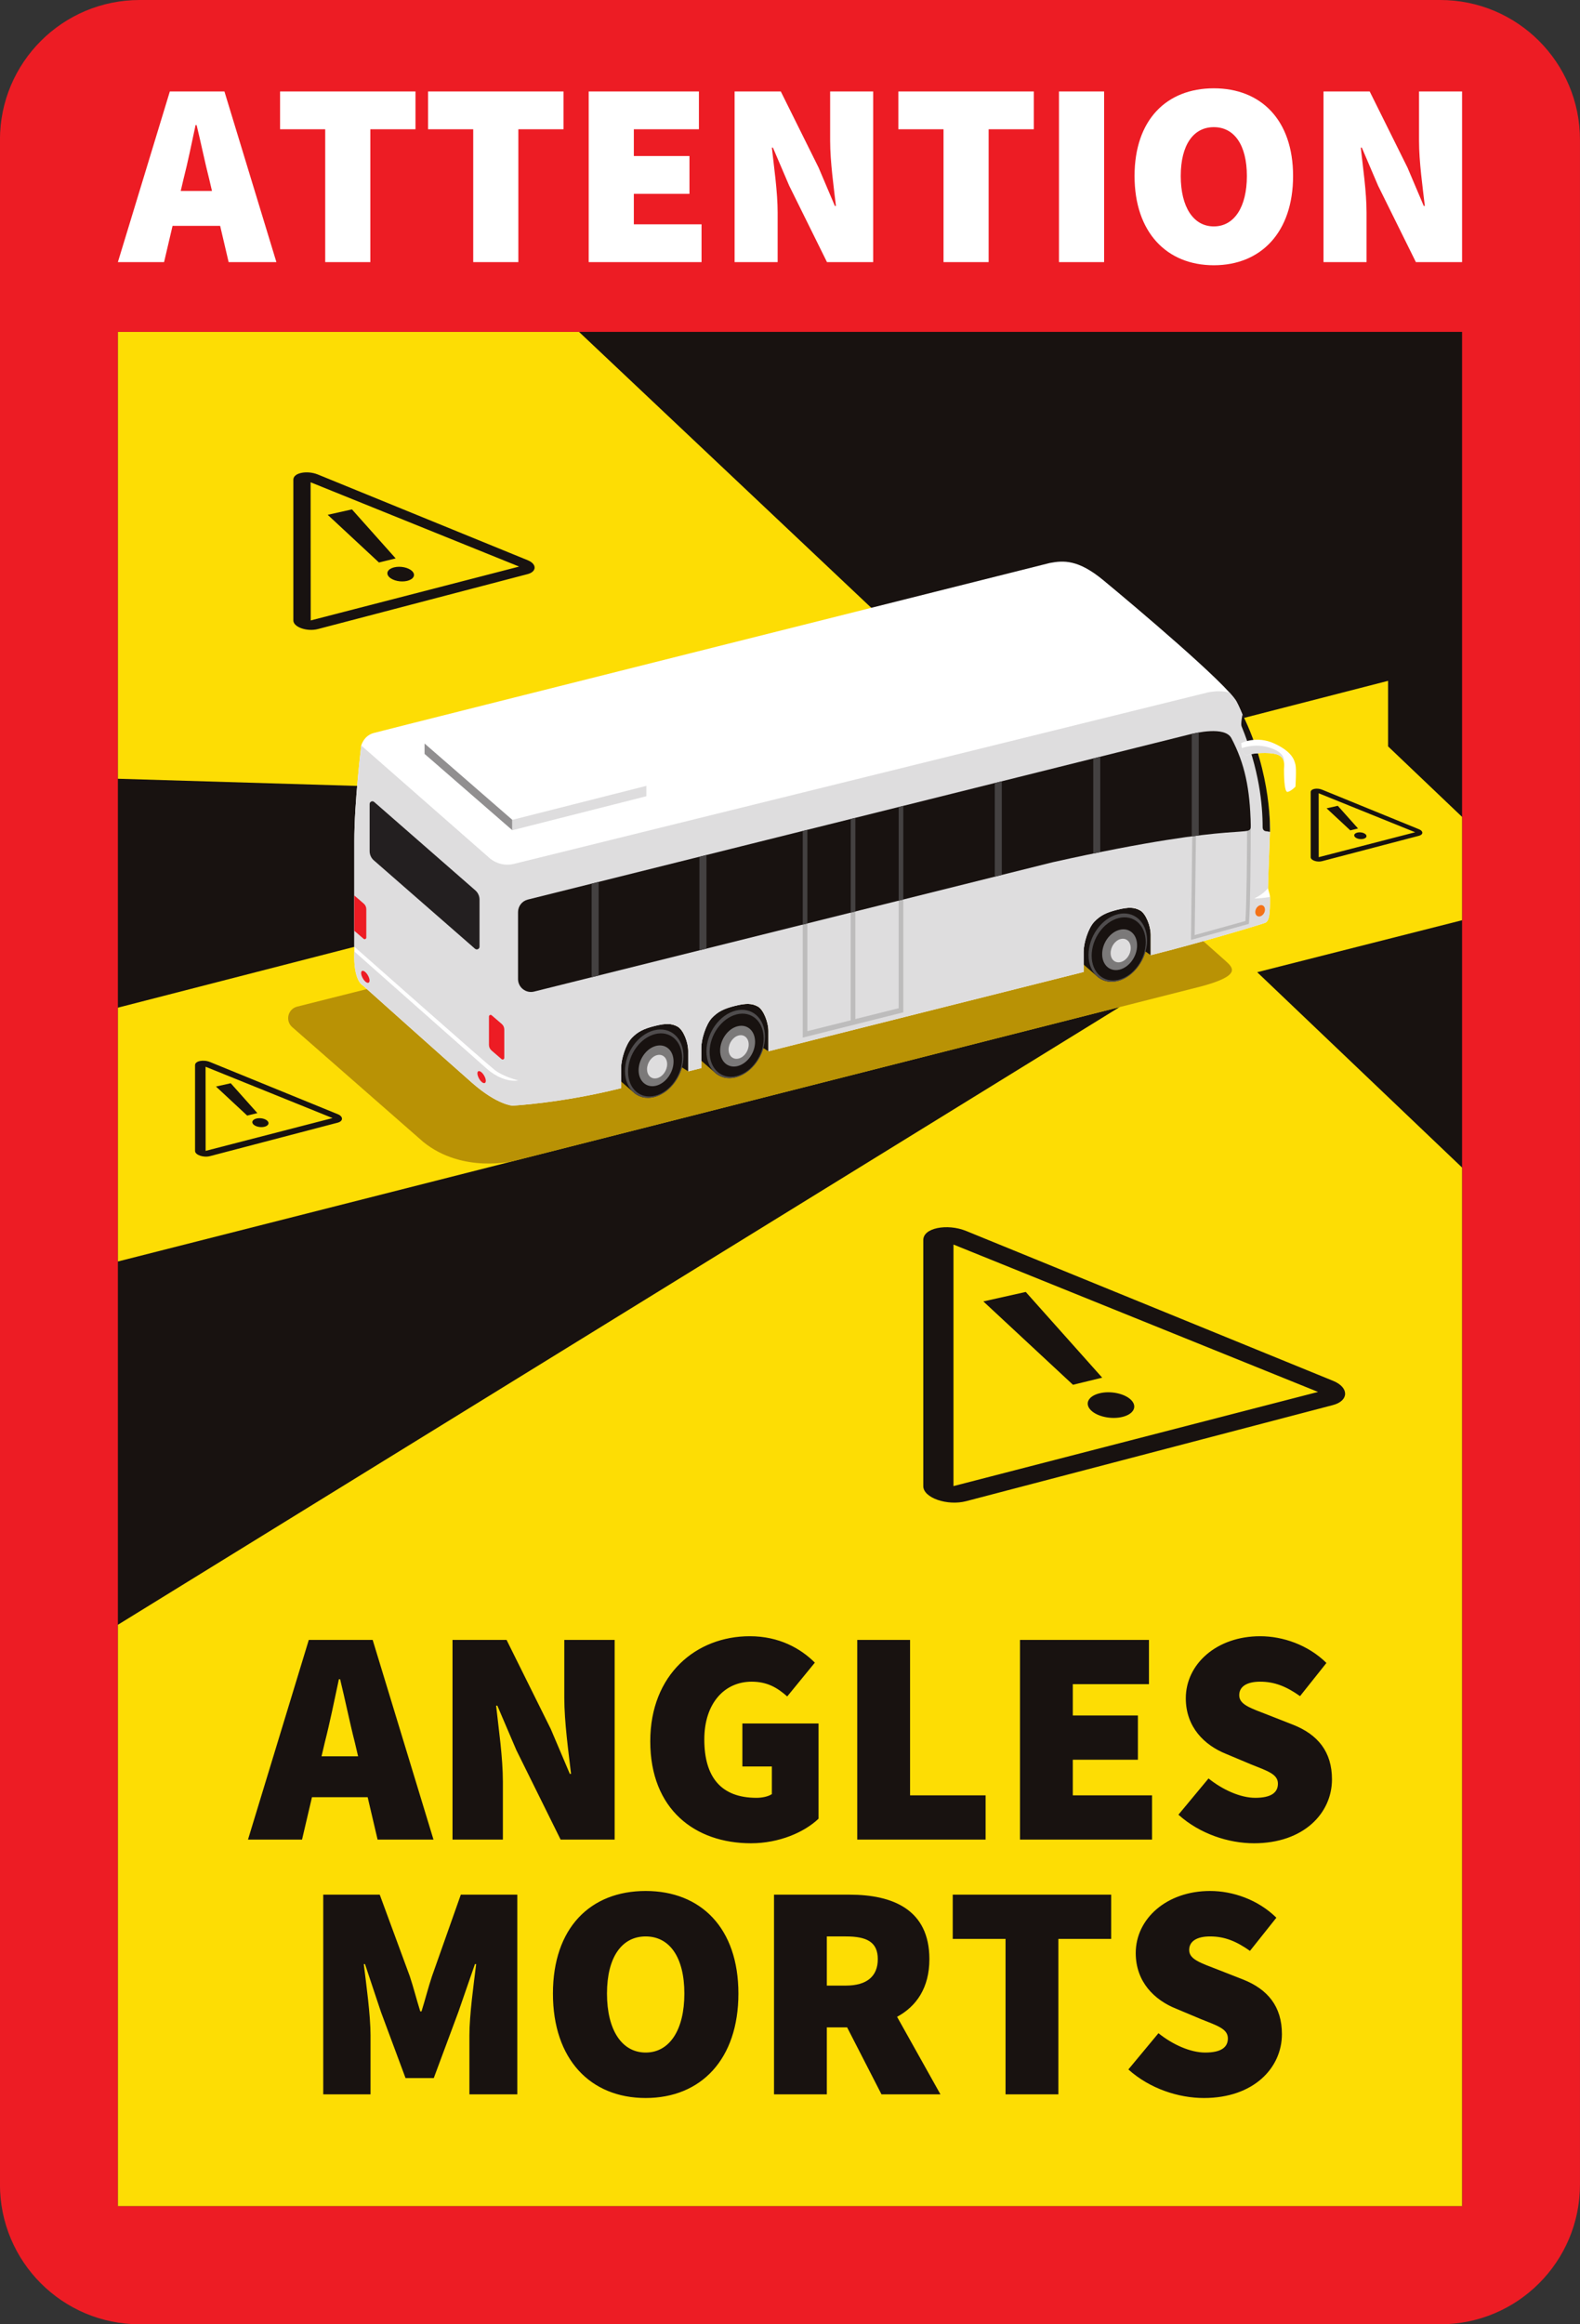
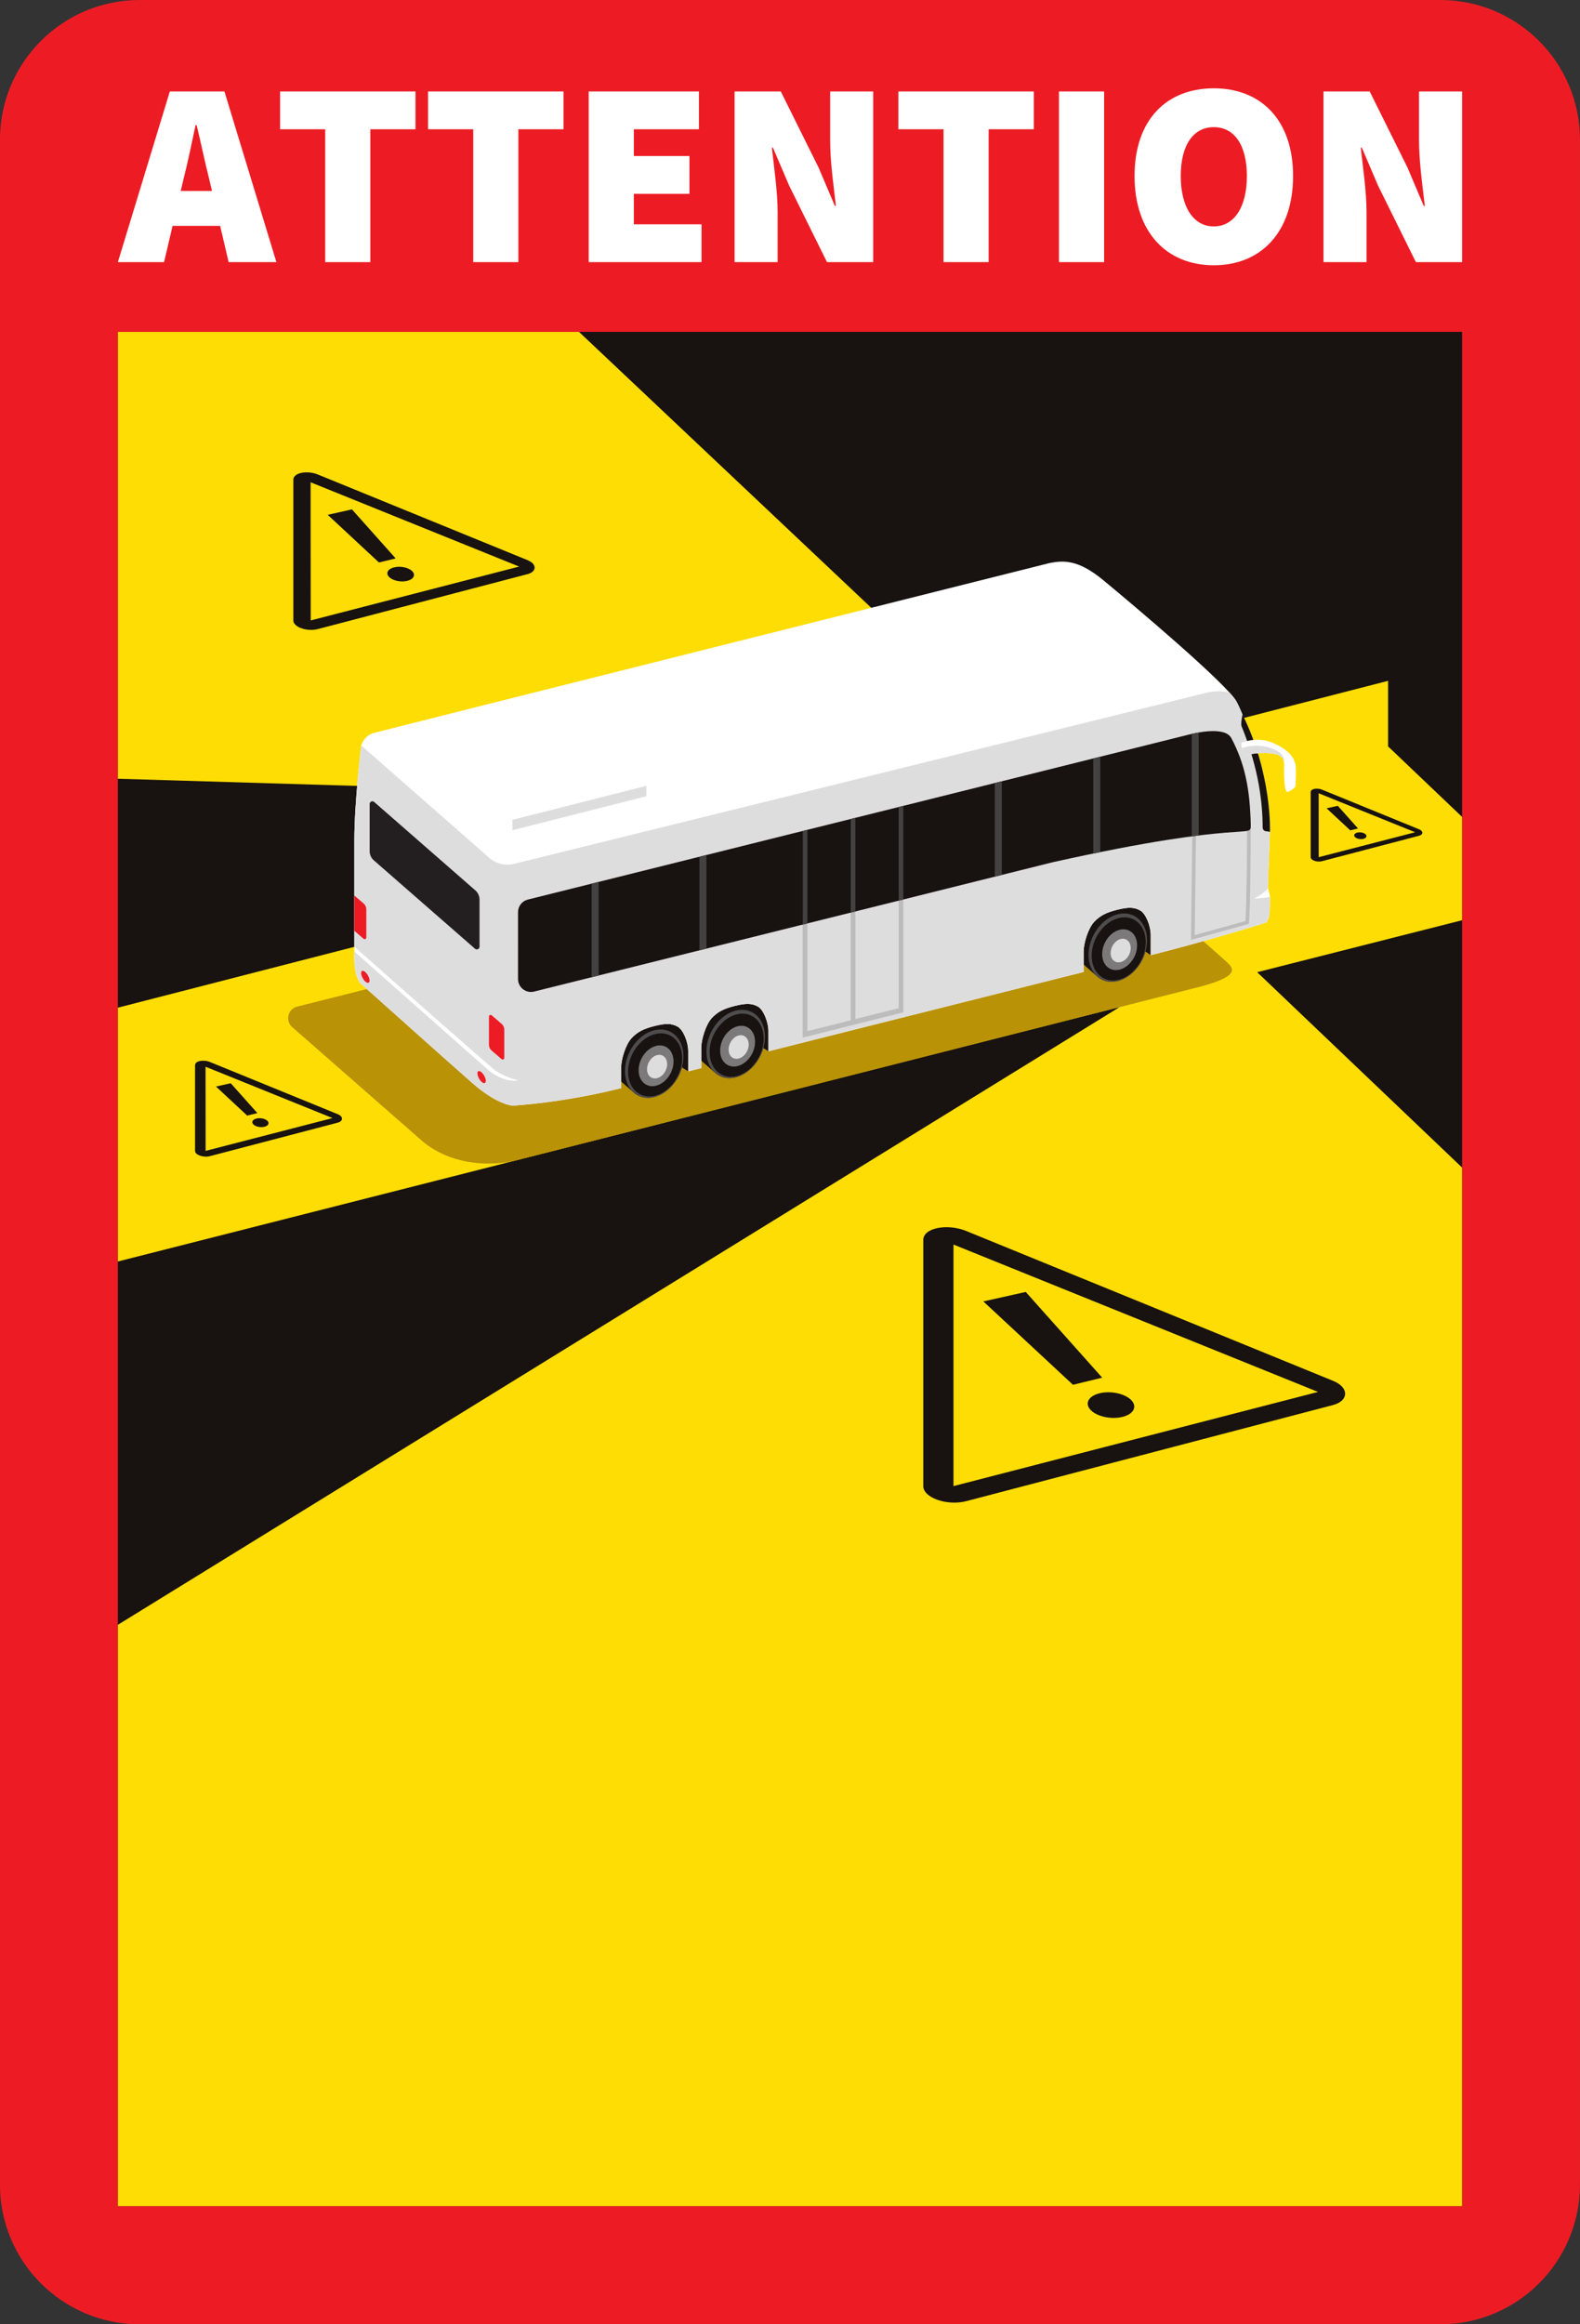
<svg xmlns="http://www.w3.org/2000/svg" width="408" height="600" version="1.1">
  <rect width="100%" height="100%" fill="#333333" stroke="none" />
  <path d="m371.91 600h-335.84c-19.931 0-36.082-16.154-36.082-36.082v-527.84c0-19.924 16.151-36.078 36.082-36.078h335.84c19.927 0 36.082 16.154 36.082 36.078v527.84c0 19.927-16.154 36.082-36.082 36.082" fill="#ed1c24" />
  <path d="m30.44 569.48h347.11v-483.81h-347.11z" fill="#181210" />
  <path d="m30.44 85.68v115.35l205.78 6.164-205.78 52.93v65.522l258.69-65.688-258.69 159.47v150.06h347.11v-268.09l-52.907-50.431 52.907-13.415v-26.673l-19.108-18.2v-16.927l-89.181 22.941-119.73-113.01z" fill="#fddd04" />
  <path d="m66.46 287.34-6.878-7.708-3.81 0.85 8.06 7.502zm-1.026 2.923c0.579 0.586 1.863 0.853 2.862 0.603 0.996-0.254 1.338-0.928 0.772-1.51-0.572-0.586-1.846-0.86-2.852-0.61-1.013 0.251-1.361 0.931-0.782 1.517m216.25 73.765c1.663 1.683 5.344 2.452 8.213 1.724 2.858-0.721 3.844-2.659 2.215-4.332-1.639-1.676-5.3-2.466-8.186-1.751-2.902 0.715-3.908 2.672-2.242 4.359m-147.63-217.77-53.845-21.759 0.027 35.662zm2.184 1.947-54.139 14.18c-2.804 0.735-6.343-0.488-6.347-2.208v-36.342c-3e-3 -0.881 0.82-1.504 2.073-1.764 1.25-0.261 2.852-0.152 4.267 0.423l54.2 22.132c2.374 0.972 2.34 2.95-0.054 3.58m148.38 207.43-19.744-22.129-10.946 2.445 23.145 21.522zm65.285-139.55c0.44 0.447 1.412 0.65 2.171 0.457 0.759-0.19 1.019-0.704 0.589-1.145-0.433-0.447-1.402-0.654-2.167-0.467-0.769 0.193-1.033 0.708-0.593 1.155m-9.55 143.23-94.139-38.046v62.355zm3.82 3.4-94.658 24.794c-4.904 1.284-11.088-0.853-11.098-3.861v-63.541c0-1.538 1.436-2.631 3.627-3.085 2.184-0.45 4.982-0.264 7.457 0.745l94.766 38.696c4.149 1.693 4.095 5.154-0.095 6.252m-258.3-74.094-32.79-13.252 0.017 21.719zm1.331 1.185-32.969 8.636c-1.71 0.447-3.864-0.298-3.868-1.345v-22.132c0-0.535 0.501-0.918 1.263-1.074 0.762-0.159 1.734-0.095 2.598 0.257l33.01 13.479c1.446 0.593 1.426 1.795-0.034 2.178m263.48-75.939-5.229-5.856-2.896 0.647 6.127 5.696zm14.752 0.975-24.919-10.069 0.013 16.503zm1.009 0.901-25.055 6.563c-1.297 0.339-2.933-0.227-2.936-1.023v-16.818c0-0.406 0.379-0.698 0.958-0.82 0.579-0.119 1.321-0.068 1.974 0.2l25.085 10.241c1.097 0.45 1.08 1.365-0.027 1.656m-264.27-71.591-11.291-12.656-6.262 1.399 13.239 12.311zm-0.403 2.306c1.653-0.406 3.749 0.044 4.684 1.002 0.935 0.955 0.369 2.066-1.267 2.479-1.639 0.417-3.746-0.024-4.697-0.986-0.952-0.969-0.376-2.086 1.28-2.496" fill="#181210" />
-   <path d="m211.37 444.9h-19.666v11.102h7.613v7.136c-0.952 0.637-2.537 0.955-3.966 0.955-9.198 0-13.479-5.395-13.479-15.067 0-9.357 5.232-14.912 12.212-14.912 4.122 0 6.662 1.588 9.198 3.81l7.136-8.724c-3.647-3.647-9.198-6.821-16.811-6.821-13.797 0-25.691 9.835-25.691 27.12 0 17.604 11.576 26.328 26.01 26.328 7.295 0 13.797-2.855 17.445-6.343zm2.14 67.666h4.914c5.395 0 8.247-2.381 8.247-6.821 0-4.44-2.852-5.869-8.247-5.869h-4.914zm18.139 8.057 11.2 20.015h-15.226l-8.873-17.289h-5.239v17.289h-13.642v-51.545h19.507c11.102 0 20.618 3.807 20.618 16.652 0 7.363-3.329 12.175-8.345 14.878m89.303-9.645-6.265-2.455c-4.677-1.825-7.61-2.696-7.61-5.154 0-2.3 2.059-3.492 5.392-3.492 3.807 0 6.817 1.27 10.309 3.729l6.817-8.565c-4.758-4.677-11.261-6.899-17.126-6.899-11.261 0-19.192 7.217-19.192 16.019 0 7.454 4.84 12.131 10.39 14.353l6.421 2.696c4.362 1.744 6.98 2.537 6.98 4.995 0 2.3-1.744 3.647-5.869 3.647-3.807 0-8.406-2.062-12.053-4.995l-7.772 9.357c5.551 4.995 13.005 7.373 19.507 7.373 12.849 0 20.144-7.769 20.144-16.493 0-7.136-3.647-11.576-10.072-14.116m12.927-65.759-6.265-2.459c-4.677-1.825-7.613-2.696-7.613-5.154 0-2.3 2.062-3.492 5.395-3.492 3.803 0 6.817 1.27 10.309 3.729l6.817-8.565c-4.758-4.677-11.261-6.899-17.126-6.899-11.261 0-19.192 7.217-19.192 16.019 0 7.454 4.836 12.134 10.39 14.353l6.421 2.696c4.362 1.744 6.976 2.54 6.976 4.995 0 2.3-1.744 3.651-5.866 3.651-3.807 0-8.406-2.066-12.053-4.999l-7.772 9.357c5.551 4.995 13.005 7.376 19.507 7.376 12.846 0 20.144-7.772 20.144-16.493 0-7.139-3.651-11.579-10.072-14.116m-157.16 69.41c0-9.357-3.803-14.752-9.991-14.752-6.184 0-9.991 5.395-9.991 14.752 0 9.354 3.807 15.223 9.991 15.223 6.187 0 9.991-5.869 9.991-15.223m13.956 0c0 16.967-9.672 26.958-23.947 26.958-14.271 0-23.947-9.991-23.947-26.958 0-16.971 9.676-26.487 23.947-26.487 14.275 0 23.947 9.594 23.947 26.487m55.345-14.116h13.638v40.125h13.642v-40.125h13.638v-11.42h-40.918zm8.487-37.057h-19.507v-40.125h-13.638v51.545h33.145zm42.977 0h-20.459v-9.198h16.811v-11.42h-16.811v-8.087h19.666v-11.42h-33.305v51.545h34.097zm-167.63-3.488c0-6.343-1.111-13.797-1.744-19.666h0.315l4.917 11.498 11.42 23.077h13.956v-51.545h-13.005v14.908c0 6.343 1.107 14.116 1.744 19.666h-0.318l-4.917-11.576-11.416-22.999h-13.956v51.545h13.005zm-45.991-10.15-0.837 3.566h9.442l-0.837-3.566c-1.267-4.917-2.537-11.183-3.807-16.337h-0.315c-1.111 5.236-2.381 11.42-3.647 16.337m-3.305 14.116-2.564 10.942h-13.956l15.701-51.545h16.493l15.704 51.545h-14.434l-2.564-10.942zm38.435 25.16h14.59v51.545h-12.372v-15.226c0-5.232 1.111-13.242 1.744-18.396h-0.315l-4.284 12.368-6.343 17.052h-7.295l-6.343-17.052-4.125-12.368h-0.315c0.633 5.154 1.744 13.164 1.744 18.396v15.226h-12.212v-51.545h14.59l7.772 21.092c0.952 2.855 1.744 6.028 2.696 9.042h0.318c0.948-3.014 1.744-6.187 2.696-9.042z" fill="#181210" />
  <path d="m377.55 23.61v44.054h-11.928l-9.76-19.724-4.199-9.828h-0.271c0.542 5.016 1.49 11.386 1.49 16.808v12.744h-11.115v-44.054h11.928l9.76 19.653 4.199 9.896h0.274c-0.545-4.745-1.494-11.386-1.494-16.808v-12.741zm-64.11 34.835c-5.283 0-8.538-5.016-8.538-13.012 0-7.996 3.255-12.609 8.538-12.609 5.287 0 8.538 4.613 8.538 12.609 0 7.996-3.251 13.012-8.538 13.012m0-35.648c-12.199 0-20.466 8.131-20.466 22.637 0 14.502 8.267 23.04 20.466 23.04s20.469-8.538 20.469-23.04c0-14.437-8.27-22.637-20.469-22.637m-39.983 0.813h11.657v44.054h-11.657zm-41.473 0h34.971v9.76h-11.66v34.293h-11.654v-34.293h-11.657zm-17.617 0h11.112v44.054h-11.928l-9.757-19.724-4.203-9.828h-0.271c0.542 5.016 1.49 11.386 1.49 16.808v12.744h-11.115v-44.054h11.928l9.76 19.653 4.203 9.896h0.271c-0.542-4.745-1.49-11.386-1.49-16.808zm-50.692 34.293h17.485v9.76h-29.142v-44.054h28.462v9.76h-16.805v6.912h14.366v9.76h-14.366zm-53.134-34.293h34.971v9.76h-11.657v34.293h-11.657v-34.293h-11.657zm-38.219 0h34.967v9.76h-11.654v34.293h-11.657v-34.293h-11.657zm-25.654 25.685 0.715-3.048c1.084-4.203 2.167-9.489 3.119-13.96h0.268c1.087 4.403 2.171 9.757 3.255 13.96l0.715 3.048zm-2.811-25.685-13.418 44.054h11.928l2.191-9.354h12.29l2.191 9.354h12.334l-13.418-44.054z" fill="#fff" />
  <path d="m132.68 299.69 177.76-45.127c10.295-2.818 7.864-4.812 6.079-6.469l-41.372-36.742c-0.755-0.701-1.808-0.975-2.811-0.735l-195.57 49.229c-2.445 0.589-3.187 3.708-1.267 5.334l33.809 29.61c10.18 8.24 23.368 4.901 23.368 4.901" fill="#b99205" />
  <g fill="#181210">
    <path d="m174.99 265.01c-1.534-0.853-3.021-0.894-5.933-0.166-2.025 0.508-3.37 1.046-4.521 1.873l-0.112 1.416 13.296 8.429v-5.256c0-2.188-1.196-5.419-2.73-6.296" />
    <path d="m195.7 259.83c-1.534-0.853-3.021-0.891-5.933-0.163-2.025 0.505-3.37 1.043-4.521 1.869l-0.112 1.416 13.296 8.429v-5.256c0-2.188-1.196-5.419-2.73-6.296" />
    <path d="m294.42 235.01c-1.534-0.853-3.021-0.894-5.933-0.166-0.823 0.207-1.531 0.42-2.161 0.654l1.165 4.436 9.659 6.631v-5.256c0-2.191-1.196-5.422-2.73-6.299" />
    <path d="m293.88 237.11-5.974-5.222c-1.331-0.999-3.072-1.368-4.978-0.891-4.172 1.043-7.556 5.754-7.556 10.519 0 2.469 0.921 4.47 2.388 5.673l5.321 4.657c1.382 1.361 3.36 1.941 5.558 1.392 4.172-1.046 7.559-5.754 7.559-10.495 0-2.438-0.891-4.42-2.317-5.632" />
  </g>
  <path d="m288.64 253.24c-4.172 1.043-7.556-1.974-7.556-6.712 0-4.765 3.383-9.476 7.556-10.522 4.172-1.043 7.559 1.974 7.559 6.739 0 4.741-3.387 9.449-7.559 10.495" fill="#4f4c4d" />
  <path d="m288.88 252.91c-3.857 0.965-6.98-1.822-6.98-6.201-3e-3 -4.406 3.123-8.758 6.98-9.72 3.857-0.965 6.983 1.822 6.983 6.225 0 4.379-3.126 8.731-6.983 9.696" fill="#181210" />
  <path d="m195.22 261.98v-3e-3l-5.978-5.219c-1.328-0.999-3.068-1.368-4.975-0.891-4.172 1.043-7.556 5.754-7.556 10.519 0 2.469 0.918 4.47 2.388 5.676l5.317 4.653c1.385 1.365 3.36 1.941 5.561 1.392 4.172-1.046 7.559-5.754 7.559-10.495 0-2.438-0.891-4.42-2.317-5.632" fill="#181210" />
  <path d="m189.98 278.11c-4.172 1.046-7.556-1.971-7.556-6.712 0-4.765 3.383-9.476 7.556-10.519s7.559 1.974 7.559 6.739c0 4.738-3.387 9.449-7.559 10.492" fill="#4f4c4d" />
  <path d="m190.22 277.78c-3.854 0.965-6.98-1.822-6.98-6.201-3e-3 -4.406 3.126-8.758 6.98-9.723 3.854-0.962 6.983 1.825 6.983 6.228 0 4.379-3.129 8.731-6.983 9.696" fill="#181210" />
  <path d="m174.18 267.06-5.978-5.222c-1.328-0.999-3.068-1.368-4.975-0.891-4.172 1.043-7.556 5.754-7.556 10.519 0 2.469 0.918 4.47 2.388 5.676l5.321 4.653c1.382 1.365 3.36 1.944 5.558 1.392 4.172-1.043 7.556-5.754 7.556-10.495 0-2.438-0.887-4.42-2.313-5.632" fill="#181210" />
  <path d="m168.94 283.19c-4.172 1.043-7.556-1.974-7.556-6.716 0-4.765 3.383-9.476 7.556-10.519s7.556 1.971 7.556 6.739c0 4.738-3.383 9.449-7.556 10.495" fill="#4f4c4d" />
  <path d="m169.17 282.86c-3.854 0.965-6.983-1.825-6.983-6.204 0-4.403 3.129-8.755 6.983-9.72 3.857-0.962 6.98 1.822 6.98 6.228 0 4.379-3.123 8.731-6.98 9.696" fill="#181210" />
  <path d="m169.42 280.27c-2.482 0.62-4.511-1.165-4.511-4 0-2.858 2.029-5.659 4.511-6.279 2.503-0.627 4.511 1.162 4.511 4.023 0 2.835-2.008 5.625-4.511 6.255" fill="#7b7979" />
  <path d="m169.68 278.32c-1.443 0.362-2.594-0.664-2.594-2.313s1.151-3.278 2.594-3.637c1.446-0.362 2.594 0.691 2.594 2.337 0 1.653-1.151 3.251-2.594 3.614" fill="#deddde" />
  <path d="m327.94 213.54c-0.044-10.675-6.187-27.886-8.619-32.404-2.428-4.514-26.535-24.851-34.453-31.391-6.458-5.331-10.221-5.083-13.777-4.416 0 0-170.4 42.764-174.59 43.891-2.581 0.694-3.217 3.228-3.217 3.228s-1.822 14.84-1.788 24.774v28.634c-0.271 7.39 2.167 8.504 2.167 8.504s21.678 19.402 28.225 25.153c6.543 5.754 10.461 5.9 10.461 5.9s12.571-0.64 28.042-4.511v-5.256c0-2.188 1.172-6.011 2.706-7.657 1.534-1.619 3.045-2.411 5.954-3.136 2.913-0.732 4.399-0.691 5.933 0.163 1.534 0.877 2.73 4.108 2.73 6.296v5.256c1.114-0.278 2.242-0.562 3.383-0.847v-5.256c0-2.188 1.196-6.018 2.706-7.657 1.534-1.619 3.045-2.411 5.957-3.139 2.909-0.728 4.396-0.687 5.954 0.159 1.51 0.884 2.706 4.115 2.706 6.306v5.253l81.405-20.479v-5.253c0-2.191 1.172-6.015 2.706-7.661 1.534-1.619 3.045-2.411 5.954-3.139 2.913-0.728 4.399-0.688 5.933 0.166 1.534 0.877 2.73 4.108 2.73 6.299v5.253c12.646-3.163 27.94-7.759 29.484-8.328 1.104-0.41 1.358-2.035 1.304-6.929-3e-3 -0.389-0.505-1.748-0.505-2.178-7e-3 -1.731 0.515-13.161 0.505-15.596" fill="#fff" />
  <path d="m323.91 231.93s2.364-1.104 3.536-2.696c-3e-3 -0.034-0.01-0.068-0.01-0.102-7e-3 -1.731 0.515-13.161 0.505-15.596-0.044-10.671-6.187-27.882-8.616-32.404-0.301-0.559-0.935-1.361-1.829-2.35-1.578-0.4-3.438-0.481-5.615-0.034l-179.14 44.25c-3.888 0.972-6.489-1.636-6.489-1.636l-32.966-28.919s-1.819 14.84-1.788 24.774v27.168s34.229 30.273 36.261 31.835c2.306 1.775 6.103 2.686 6.103 2.686-2.858 0.474-6.069-1.179-8.033-2.913-8.578-7.569-34.331-30.375-34.331-30.375s3e-3 0.159 0 0.234c-0.271 7.39 2.167 8.504 2.167 8.504s21.678 19.406 28.225 25.156c6.543 5.751 10.461 5.9 10.461 5.9s12.575-0.64 28.042-4.511v-5.256c0-2.191 1.172-6.015 2.706-7.657 1.534-1.622 3.048-2.411 5.957-3.139 2.909-0.728 4.396-0.688 5.93 0.163 1.534 0.881 2.73 4.111 2.73 6.299v5.256c1.114-0.281 2.242-0.562 3.383-0.847v-5.256c0-2.188 1.196-6.018 2.706-7.657 1.534-1.622 3.045-2.411 5.957-3.139 2.909-0.728 4.396-0.688 5.954 0.159 1.51 0.884 2.706 4.115 2.706 6.303v5.256s55.988-14.122 81.405-20.479v-5.256c0-2.188 1.172-6.011 2.706-7.657 1.534-1.622 3.045-2.411 5.954-3.139 2.913-0.728 4.399-0.688 5.933 0.166 1.534 0.877 2.73 4.108 2.73 6.296v5.256c12.646-3.167 27.94-7.759 29.484-8.331 1.084-0.4 1.348-1.995 1.307-6.692-0.914 0.152-3.048 0.433-4.034 0.383" fill="#deddde" />
  <path d="m320.84 184.44s-0.484 2.418-0.24 3.018c4.579 11.217 5.449 20.246 5.449 26.074 0 0.704 0.427 1.07 1.124 1.07l0.769 0.142s0.596-14.807-7.102-30.304" fill="#181210" />
  <path d="m320.52 191.83s3.908-2.059 8.589 0.122c4.684 2.181 5.111 4.315 5.412 5.429 0.298 1.118 0 5.693 0 5.693s-1.074 1.141-2.018 1.351c-0.945 0.203-0.945-4.934-0.945-5.829 0-0.891 0.515-3.062-1.717-3.82-2.232-0.759-6.699-0.281-7.43 0.078-0.732 0.362-1.717-0.335-1.89-3.024" fill="#fff" />
  <path d="m331.51 196.69c0.43-2.198-2.591-3.688-5.625-4.118-2.073-0.295-4.135 0.196-5.229 0.538 0.352 1.632 1.121 2.049 1.72 1.754 0.732-0.359 5.195-0.837 7.43-0.078 1.138 0.386 1.561 1.138 1.704 1.903" fill="#deddde" />
  <path d="m190.47 275.2c-2.482 0.62-4.511-1.165-4.511-4 0-2.858 2.029-5.659 4.511-6.279 2.503-0.627 4.511 1.162 4.511 4.023 0 2.835-2.008 5.629-4.511 6.255" fill="#7b7979" />
  <path d="m190.74 273.25c-1.443 0.362-2.594-0.664-2.594-2.313s1.151-3.278 2.594-3.637c1.443-0.362 2.594 0.691 2.594 2.337 0 1.653-1.151 3.251-2.594 3.614" fill="#deddde" />
  <path d="m289.12 250.3c-2.482 0.62-4.511-1.165-4.511-4 0-2.858 2.029-5.659 4.511-6.279 2.503-0.627 4.511 1.162 4.511 4.023 0 2.835-2.008 5.625-4.511 6.255" fill="#7b7979" />
  <path d="m289.39 248.35c-1.443 0.362-2.594-0.664-2.594-2.313s1.151-3.275 2.594-3.637c1.443-0.362 2.594 0.691 2.594 2.337 0 1.653-1.151 3.251-2.594 3.614" fill="#deddde" />
-   <path d="m325.4 236.55c-0.694 0.173-1.25-0.322-1.25-1.114 0-0.796 0.555-1.578 1.25-1.754 0.694-0.173 1.25 0.335 1.25 1.128 0 0.796-0.555 1.565-1.25 1.741" fill="#f47216" />
  <path d="m307.54 242.63 0.45-35.689 0.945 0.01-0.433 34.432 13.096-3.627c0.274-3.465 0.474-17.272 0.43-26.467l0.945-3e-3c0.041 8.623-0.135 23.876-0.45 26.9l-0.047 0.308z" fill="#bdbcbc" />
  <path d="m232.06 208.32v51.945l-11.186 2.797v-51.952l-1.196 0.298-3e-3 51.979-11.19 2.797v-51.982l-1.196 0.298v53.35l25.969-6.523-3e-3 -53.306z" fill="#bdbcbc" />
  <path d="m133.77 252.73c0 2.171 2.042 3.766 4.149 3.238l133.88-33.379c50.702-11.301 51.264-5.839 51.179-9.672-0.203-9.334-1.534-15.795-5.009-22.372-1.659-3.146-9.283-1.341-10.851-0.948l-170.82 42.621c-1.483 0.369-2.526 1.704-2.526 3.234z" fill="#181210" />
-   <path d="m132.3 211.64-22.667-19.707v2.679l22.667 19.707z" fill="#918f90" />
  <path d="m166.91 205.54-34.608 8.778v-2.679l34.608-8.778z" fill="#deddde" />
  <path d="m123.28 277.07c0 0.671 0.498 1.683 1.084 2.205 0.586 0.525 1.087 0.4 1.087-0.271 0-0.667-0.501-1.649-1.087-2.171-0.586-0.522-1.084-0.433-1.084 0.237" fill="#ed1c24" />
  <path d="m93.26 251.18c0 0.671 0.498 1.683 1.084 2.205 0.586 0.525 1.087 0.403 1.087-0.268s-0.501-1.653-1.087-2.174c-0.586-0.525-1.084-0.433-1.084 0.237" fill="#ed1c24" />
  <path d="m96.53 222.09 26.128 22.819c0.454 0.4 1.168 0.074 1.168-0.528v-12.165c0-0.911-0.396-1.775-1.08-2.374l-26.128-22.823c-0.457-0.396-1.168-0.071-1.168 0.532v12.162c0 0.914 0.393 1.778 1.08 2.377" fill="#231f20" />
  <path d="m126.91 271.16 2.608 2.245c0.274 0.237 0.701 0.044 0.701-0.318v-7.322c0-0.549-0.237-1.067-0.65-1.429l-2.604-2.245c-0.274-0.237-0.704-0.044-0.704 0.322v7.319c0 0.549 0.237 1.067 0.65 1.429" fill="#ed1c24" />
  <path d="m233.26 208.03-0.417 0.105-0.779 0.193v24.174l1.196-0.298zm-24.77 30.351v-24.171l-0.715 0.179-0.481 0.119v24.171zm12.388-3.089v-24.174l-0.698 0.176-0.498 0.122-3e-3 24.174zm37.816-33.609-1.815 0.454v24.177l1.815-0.45zm49.046 14.221c0.627-0.085 1.233-0.163 1.812-0.234v-26.582c-0.718 0.125-1.341 0.257-1.812 0.366zm-25.431 4.436c0.613-0.125 1.216-0.251 1.812-0.369v-24.631l-1.812 0.454zm-99.883 0.373-1.815 0.454v24.164l1.815-0.45zm-29.647 7.396 1.815-0.45v24.161l-1.815 0.45z" fill="#444141" />
  <path d="m93.94 233.27-2.459-2.117v9.114l2.405 2.073c0.274 0.237 0.704 0.044 0.704-0.322v-7.319c0-0.549-0.237-1.07-0.65-1.429" fill="#ed1c24" />
</svg>